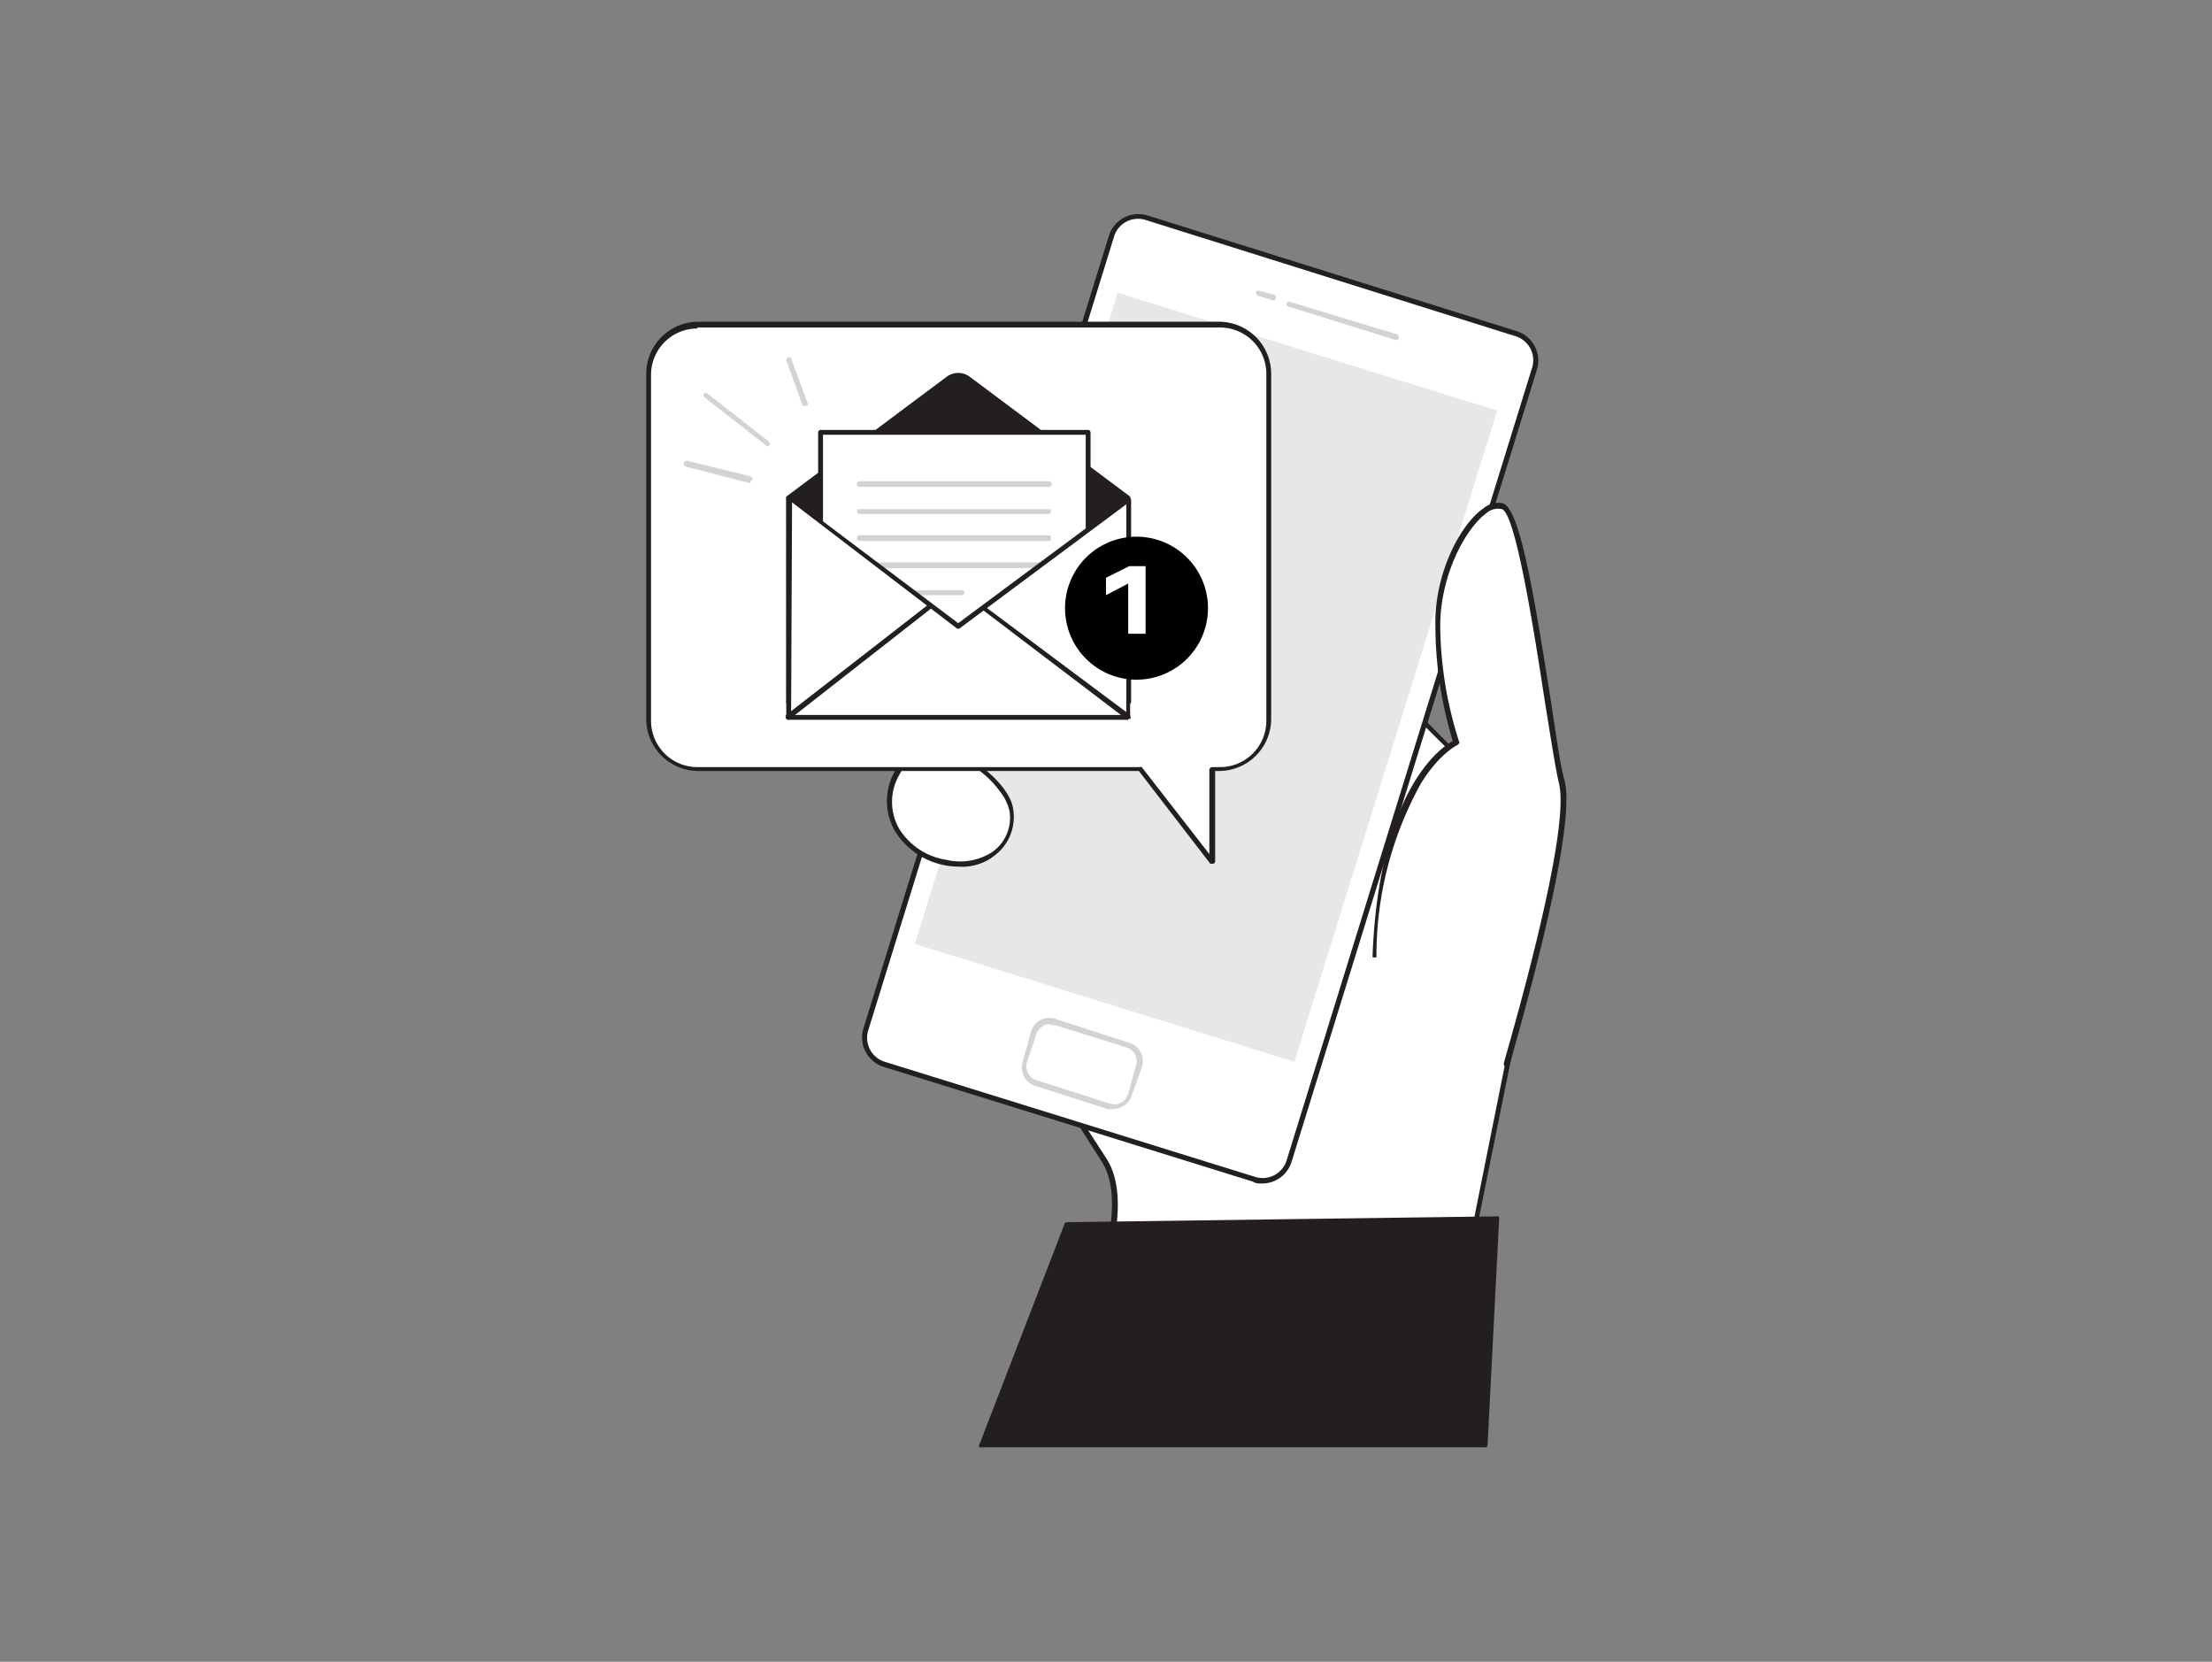
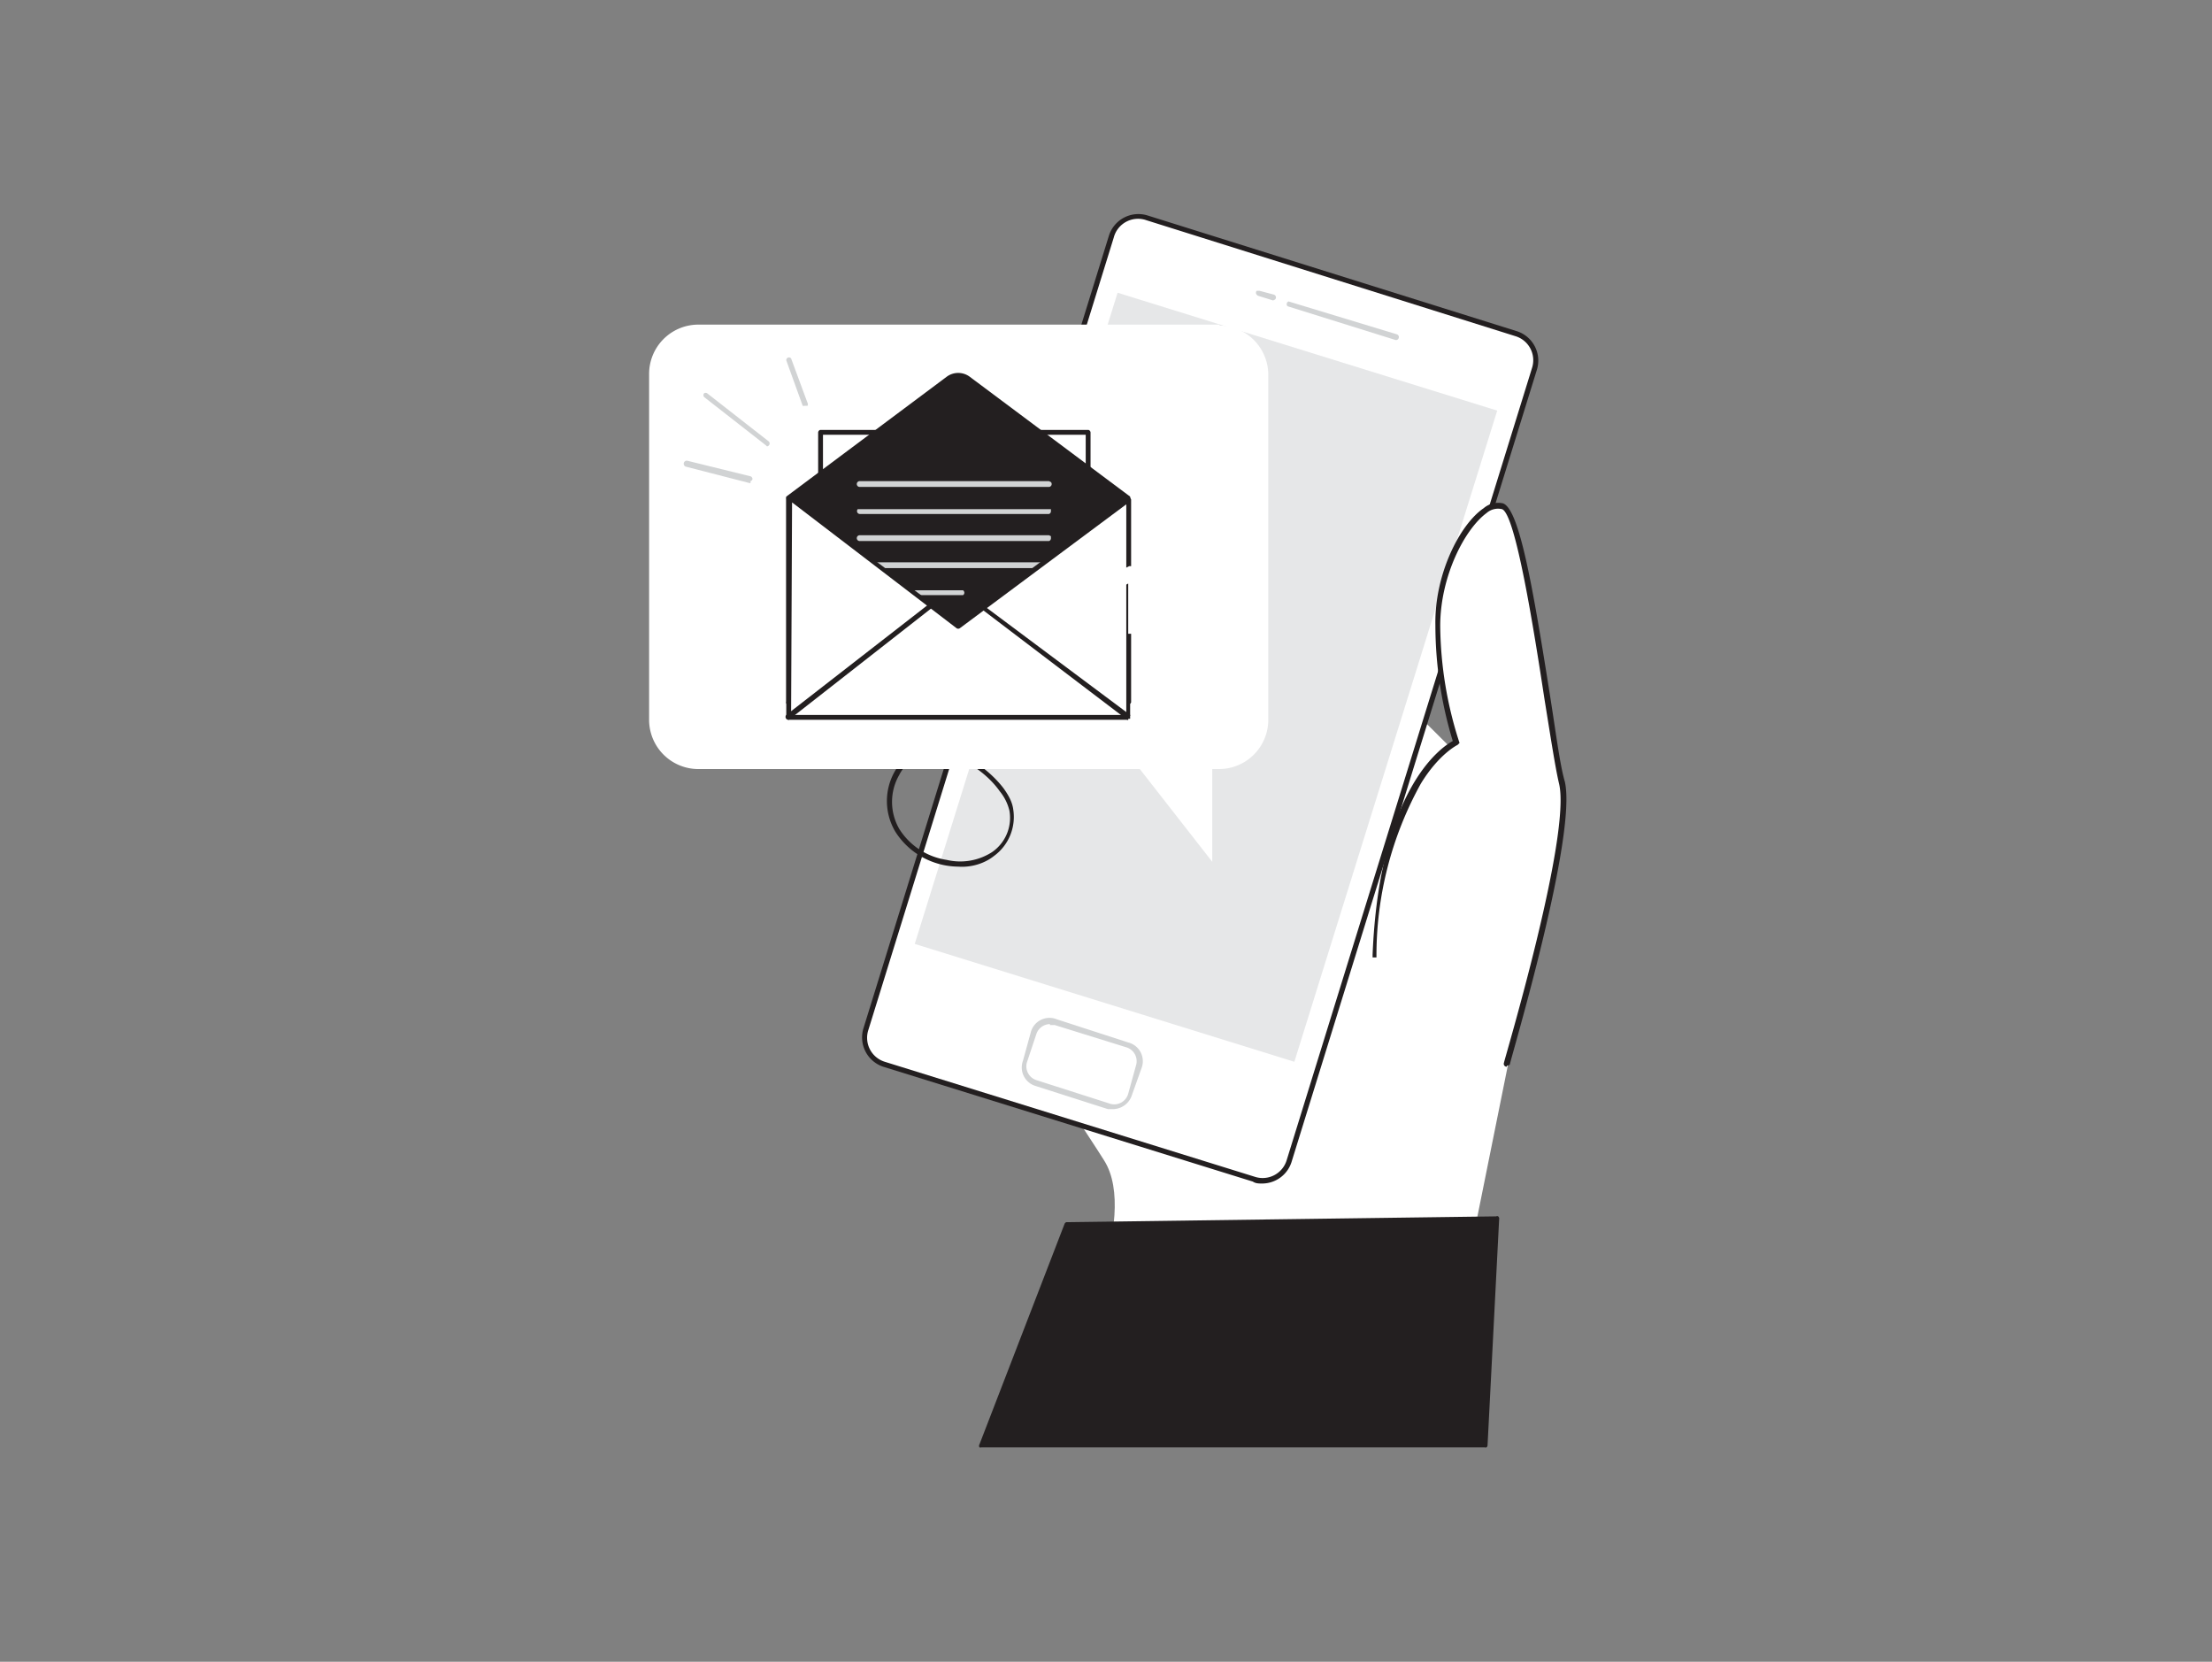
<svg xmlns="http://www.w3.org/2000/svg" width="229" height="172" fill="none">
  <rect width="100%" height="100%" fill="#808080" stroke="none" />
  <path d="m148.9 146 7.5-37.2 2.5-22.8s-25-24.5-32-32.5c-7.2-8-15.2-19.5-18.8-18.7-3.7.9-4.4 5-2 10.2 1 2.1 2.5 4.5 3.2 6.7.5 1.8.3 6.8-1.4 8-2 1.6-4-5.8-6.6-4.5-1.4.7-2.8 4.3-1.6 8 .7 1.9 1.6 3.6 2.6 5.3 2.2 3.5 2.2 5.6 3.6 9.5 1.4 3.9 1-1.4-.3 2.2-1.6 4.3-3.8 9.4-4 14.2 0 7.5 9 19.8 12.7 25.7 3.8 6-3.4 20.2-3.4 20.2l38 5.6Z" fill="#fff" />
-   <path d="m148.9 146.2-38-5.6h-.2v-.2h-.1v-.2c0-.2 7.1-14.1 3.5-19.9L112 117c-4.2-6.4-10.6-16.1-10.5-22.5 0-4 1.7-8.4 3.2-12.2A441.9 441.9 0 0 0 106 79l-.3-.8c-.5-1.3-.8-2.4-1-3.5-.6-2-1.4-4-2.5-6-1.1-1.6-2-3.4-2.7-5.2-1.2-4 .2-7.7 1.7-8.4 1.5-.8 2.9 1 4 2.5a9 9 0 0 0 1.5 1.8c.6.5.9.4 1.1.2 1.6-1.1 1.8-6 1.3-7.7a27 27 0 0 0-2-4.4l-1.2-2.3c-1.5-3.3-1.8-6.2-.8-8.2a4.4 4.4 0 0 1 3-2.4c3-.6 7.9 5.4 13.6 12.3l5.5 6.5A1188.3 1188.3 0 0 0 159 86l-2.4 22.8-7.5 37.1-.1.2-.2.1Zm-37.6-6.1 37.4 5.5 7.4-36.9 2.5-22.6c-1.8-1.7-25.2-24.7-32-32.4l-5.4-6.5c-5.2-6.2-10.5-12.7-13-12a3.7 3.7 0 0 0-2.7 2c-.9 1.8-.6 4.6.9 7.7l1.1 2.3c.8 1.4 1.5 2.9 2 4.4.6 1.8.5 7-1.4 8.4-.6.4-1.2.3-1.9-.2a11 11 0 0 1-1.5-2c-1-1.4-2.2-2.9-3.3-2.3-1.2.6-2.6 4-1.4 7.7a28 28 0 0 0 2.6 5.2c1.1 1.9 2 4 2.5 6l1 3.5.3.7h.2a.7.7 0 0 1 .5.7.4.4 0 0 1-.3.5c-.2 0-.3 0-.5-.3a134.8 134.8 0 0 1-1.1 2.9 34 34 0 0 0-3.2 12c-.2 6.2 6.2 15.8 10.4 22.2l2.2 3.4c3.5 5.6-2.2 17.8-3.3 20Z" fill="#231F20" />
  <path d="m91.5 110.1 38.3 12a3 3 0 0 0 3.6-2l25.5-82a3 3 0 0 0-2-3.6l-38.2-12a3 3 0 0 0-3.7 2l-25.4 82a3 3 0 0 0 2 3.6Z" fill="#fff" />
  <path d="M130.7 122.5c-.4 0-.7 0-1-.2l-38.3-11.9a3.2 3.2 0 0 1-2-4l25.4-82a3.2 3.2 0 0 1 4-2.1l38.3 12a3.2 3.2 0 0 1 2 4l-25.4 82a3.2 3.2 0 0 1-3 2.2Zm-39.1-12.6 38.3 11.9a2.6 2.6 0 0 0 3.3-1.7l25.4-82a2.6 2.6 0 0 0-1.7-3.3l-38.2-12a2.6 2.6 0 0 0-3.4 1.8l-25.4 82a2.6 2.6 0 0 0 1.7 3.3Z" fill="#231F20" />
  <path d="m94.7 97.7 39.3 12.2 21-67.4-39.3-12.2-21 67.4Z" fill="#E6E7E8" />
  <path d="M115.3 114.8h-.6l-7.5-2.4a2 2 0 0 1-1.3-2.6l.8-2.9a2 2 0 0 1 2.7-1.4l7.4 2.4a2 2 0 0 1 1.4 2.6l-1 2.8a2.1 2.1 0 0 1-1.9 1.5Zm-6.6-8.8a1.5 1.5 0 0 0-1.4 1l-1 3a1.5 1.5 0 0 0 1 1.8l7.5 2.4a1.5 1.5 0 0 0 2-1l.8-2.9a1.5 1.5 0 0 0-1-1.9l-7.4-2.3h-.5Zm35.8-70.8-11.2-3.5a.3.3 0 0 1 .1-.5l11.2 3.4a.3.3 0 0 1 .2.4.3.3 0 0 1-.3.2Zm-12.7-4.1-1.6-.5-.1-.1a.3.3 0 0 1 0-.4h.3l1.5.4a.3.3 0 0 1 .1.5l-.2.1Z" fill="#D1D3D4" />
  <path d="M112 62.8a4 4 0 0 1-3.5 3 8 8 0 0 1-5.7-1.5 8.8 8.8 0 0 1-2.3-2.4c-1-1.7-1.4-3.6-.8-5 1.1-2.4 4.8-3 8-1.6 3 1.3 4.7 5.3 4.2 7.5Z" fill="#fff" />
  <path d="M107.5 66.1c-1.7 0-3.4-.5-4.8-1.5a9 9 0 0 1-2.4-2.6c-1.2-1.8-1.5-3.8-.8-5.3 1.1-2.4 4.8-3.2 8.3-1.6 3.1 1.3 5 5.3 4.4 7.8a4.3 4.3 0 0 1-3.7 3.2 6 6 0 0 1-1 0Zm-3.3-11.3c-2 0-3.6.8-4.2 2.2-.6 1.3-.3 3 .7 4.7.6 1 1.4 1.8 2.3 2.4a7.7 7.7 0 0 0 5.4 1.4 3.7 3.7 0 0 0 3.2-2.7c.5-2-1-6-4-7.2-1-.5-2.2-.7-3.4-.8Z" fill="#231F20" />
  <path d="M108 73.7a3.8 3.8 0 0 1-.5 3.3c-.5.5-1 1-1.7 1.2-1.7.8-3.8 1.2-5.5.3-1-.5-1.9-1.3-2.5-2.3-1.3-1.5-2.4-3.4-2.3-5.4 0-3 3.2-6.2 6.2-4.9 2.5 1.1 5.5 5.3 6.2 7.8Z" fill="#fff" />
  <path d="M102.6 79.3a6 6 0 0 1-2.4-.5 8 8 0 0 1-2.7-2.4c-1.6-2-2.4-3.9-2.3-5.6A6.1 6.1 0 0 1 98 66a4 4 0 0 1 3.8-.3c2.6 1.1 5.7 5.3 6.4 8a4 4 0 0 1-.5 3.4c-.5.6-1 1-1.7 1.4a8 8 0 0 1-3.4.8ZM100.3 66c-.7 0-1.4.2-2 .6a5.6 5.6 0 0 0-2.5 4.2c0 1.7.6 3.3 2.2 5.3a7 7 0 0 0 2.5 2.3c1.4.7 3.3.5 5.2-.4a4 4 0 0 0 1.5-1.1 3.5 3.5 0 0 0 .5-3c-.7-2.5-3.7-6.6-6.1-7.6a3 3 0 0 0-1.3-.3Z" fill="#231F20" />
-   <path d="M103.7 81.8c.5.6.8 1.3 1 2a4.6 4.6 0 0 1-2 4.6 6.5 6.5 0 0 1-4.9 1 7.3 7.3 0 0 1-4.9-3.5 5.9 5.9 0 0 1 0-5.8c2.7-4.7 8.4-1.6 10.8 1.7Z" fill="#fff" />
  <path d="M99.2 89.7a7.8 7.8 0 0 1-6.5-3.6 6.2 6.2 0 0 1-.1-6.2 4.7 4.7 0 0 1 3.8-2.4c2.8-.2 5.9 2 7.5 4.1.5.7.9 1.4 1 2.2a5 5 0 0 1-2 4.8c-1 .8-2.4 1.2-3.7 1.1ZM96.7 78h-.2a4 4 0 0 0-3.4 2.2 5.6 5.6 0 0 0 0 5.6A7 7 0 0 0 98 89a6.1 6.1 0 0 0 4.7-.8 4.3 4.3 0 0 0 1.8-4.3 5 5 0 0 0-1-2c-1.4-2-4.2-3.9-6.7-3.9Zm57 71.6 1.2-23.4-44.5.6-8.8 22.8h52Z" fill="#231F20" />
  <path d="M153.7 149.8h-52.1a.3.3 0 0 1-.2 0 .3.3 0 0 1 0-.3l8.8-22.8a.3.3 0 0 1 .2-.2l44.5-.6a.2.2 0 0 1 .2 0 .3.3 0 0 1 .1.3l-1.2 23.4a.3.3 0 0 1-.1.2.3.3 0 0 1-.2 0Zm-51.7-.5h51.4l1.2-22.8-44 .6-8.6 22.2Z" fill="#231F20" />
  <path d="M156 110s7-23.5 5.7-29c-1.3-5.5-3.8-27.8-6.1-28.6-2.3-.9-6.9 5.5-6.8 12.4 0 4 .7 8.1 2 12 0 0-7.6 3.4-8.5 22" fill="#fff" />
  <path d="M156 110.4h-.1a.3.3 0 0 1-.2-.4c0-.2 7-23.5 5.7-28.9-.4-1.7-.9-5-1.5-8.7-1.1-7.2-3-19.2-4.4-19.7a1.8 1.8 0 0 0-1.6.4c-2.3 1.7-4.8 6.6-4.8 11.7a40.2 40.2 0 0 0 2 12.1l-.2.2s-1.9.9-3.8 4a36.7 36.7 0 0 0-4.6 18h-.4v-.3c.7-17 7-21.4 8.3-22.1a41.3 41.3 0 0 1-1.8-12c-.1-5.2 2.5-10.4 5-12.1a2.3 2.3 0 0 1 2-.5c1.7.6 3.1 8.7 4.9 20.1.6 3.8 1 7 1.5 8.7 1.3 5.6-5.5 28.3-5.7 29.3l-.2.1h-.1Z" fill="#231F20" />
  <path d="M126.2 33.6h-54a5.1 5.1 0 0 0-5 5.1v35.7a5.1 5.1 0 0 0 5 5.2H118l7.5 9.6v-9.6h.7a5.1 5.1 0 0 0 5.1-5.2V38.7a5.1 5.1 0 0 0-5-5Z" fill="#fff" />
-   <path d="M125.5 89.4h-.2l-7.4-9.6H72.2a5.4 5.4 0 0 1-5.3-5.4V38.7a5.4 5.4 0 0 1 5.3-5.4h54a5.4 5.4 0 0 1 5.4 5.4v35.7a5.4 5.4 0 0 1-5.4 5.4h-.4v9.4a.3.3 0 0 1-.2.2ZM72.2 34a4.8 4.8 0 0 0-4.8 4.8v35.7a4.8 4.8 0 0 0 4.8 4.9H118a.3.3 0 0 1 .2 0l7 9v-8.7a.3.3 0 0 1 .3-.3h.7a4.8 4.8 0 0 0 4.9-4.9V38.7a4.8 4.8 0 0 0-4.9-4.8h-54Z" fill="#231F20" />
  <path d="m116.8 51.7-16.5-12.5a1.7 1.7 0 0 0-2 0L81.6 51.7v21h35.1v-21Z" fill="#231F20" />
  <path d="M116.8 73H81.7a.3.3 0 0 1-.3-.4v-21a.3.3 0 0 1 0-.2L98 39a2 2 0 0 1 2.4 0L117 51.4v.1l.1.2v21a.3.3 0 0 1-.3.2ZM82 72.3h34.6V51.8l-16.4-12.4a1.4 1.4 0 0 0-1.7 0L81.9 51.8v20.6Z" fill="#231F20" />
-   <path d="M112.7 44.8H84.9V71h27.8V44.8Z" fill="#fff" />
  <path d="M112.7 71.3H84.9a.3.3 0 0 1-.2-.2V44.8a.3.3 0 0 1 .2-.3h27.8a.3.3 0 0 1 .2.3V71a.3.3 0 0 1-.2.2Zm-27.5-.5h27.2V45H85.2v25.8Z" fill="#231F20" />
  <path d="M108.6 58.8H89a.3.3 0 0 1 0-.6h19.6l.2.1v.2a.3.3 0 0 1-.2.3Zm-8.9 2.8H89a.3.3 0 0 1-.2-.5h10.9a.3.3 0 0 1 0 .5Zm8.9-11.2H89a.3.3 0 0 1 0-.6h19.6l.2.1a.3.3 0 0 1-.2.5Zm0 2.8H89a.3.3 0 0 1-.2-.5h20v.2a.3.3 0 0 1-.2.3Zm0 2.8H89a.3.3 0 0 1 0-.6h19.6l.2.1v.2a.3.3 0 0 1-.2.3Z" fill="#D1D3D4" />
  <path d="M116.8 51.7v22.5H81.7V51.7l17.5 13.2 17.6-13.2Z" fill="#fff" />
  <path d="M116.8 74.5H81.7a.3.3 0 0 1-.3-.3V51.7a.3.3 0 0 1 .1-.3.3.3 0 0 1 .3 0l17.4 13.1 17.5-13a.3.3 0 0 1 .2 0h.1v22.9h-.2ZM82 74h34.6V52.2L99.4 65a.3.3 0 0 1-.4 0L82 52l-.1 21.9Z" fill="#231F20" />
-   <path d="M81.7 74.5a.3.3 0 0 1-.3-.1.3.3 0 0 1 0-.4l14.8-11.5a.3.3 0 0 1 .4.2.3.3 0 0 1-.1.2L81.8 74.4h-.1Zm35.1 0h-.1l-15-11.4-.1-.1v-.2a.3.3 0 0 1 .4 0L117 74v.1a.3.3 0 0 1 0 .3h-.2Z" fill="#231F20" />
-   <path d="M116.8 70.3a7.4 7.4 0 1 0 0-14.7 7.4 7.4 0 0 0 0 14.7Z" fill="#000" />
+   <path d="M81.7 74.5a.3.3 0 0 1-.3-.1.3.3 0 0 1 0-.4l14.8-11.5a.3.3 0 0 1 .4.2.3.3 0 0 1-.1.2L81.8 74.4h-.1Zm35.1 0h-.1l-15-11.4-.1-.1v-.2a.3.3 0 0 1 .4 0L117 74v.1h-.2Z" fill="#231F20" />
  <path d="m116.8 60.4-2.3 1.2v-1.8l2.4-1.2h1.7v7h-1.8v-5.2Z" fill="#fff" />
  <path d="M77.7 50h-.1L71 48.3a.3.3 0 0 1 .2-.6l6.5 1.6a.3.3 0 0 1 .2.3.3.3 0 0 1-.2.2Zm1.7-3.8-.1-.1-6.4-5a.3.3 0 0 1 0-.4.3.3 0 0 1 .3 0l6.4 5a.3.3 0 0 1-.2.5Zm3.9-4.2a.3.3 0 0 1-.2 0l-1.7-4.7a.3.3 0 0 1 .2-.3.3.3 0 0 1 .3.1l1.7 4.6a.3.3 0 0 1 0 .3h-.2Z" fill="#D1D3D4" />
</svg>